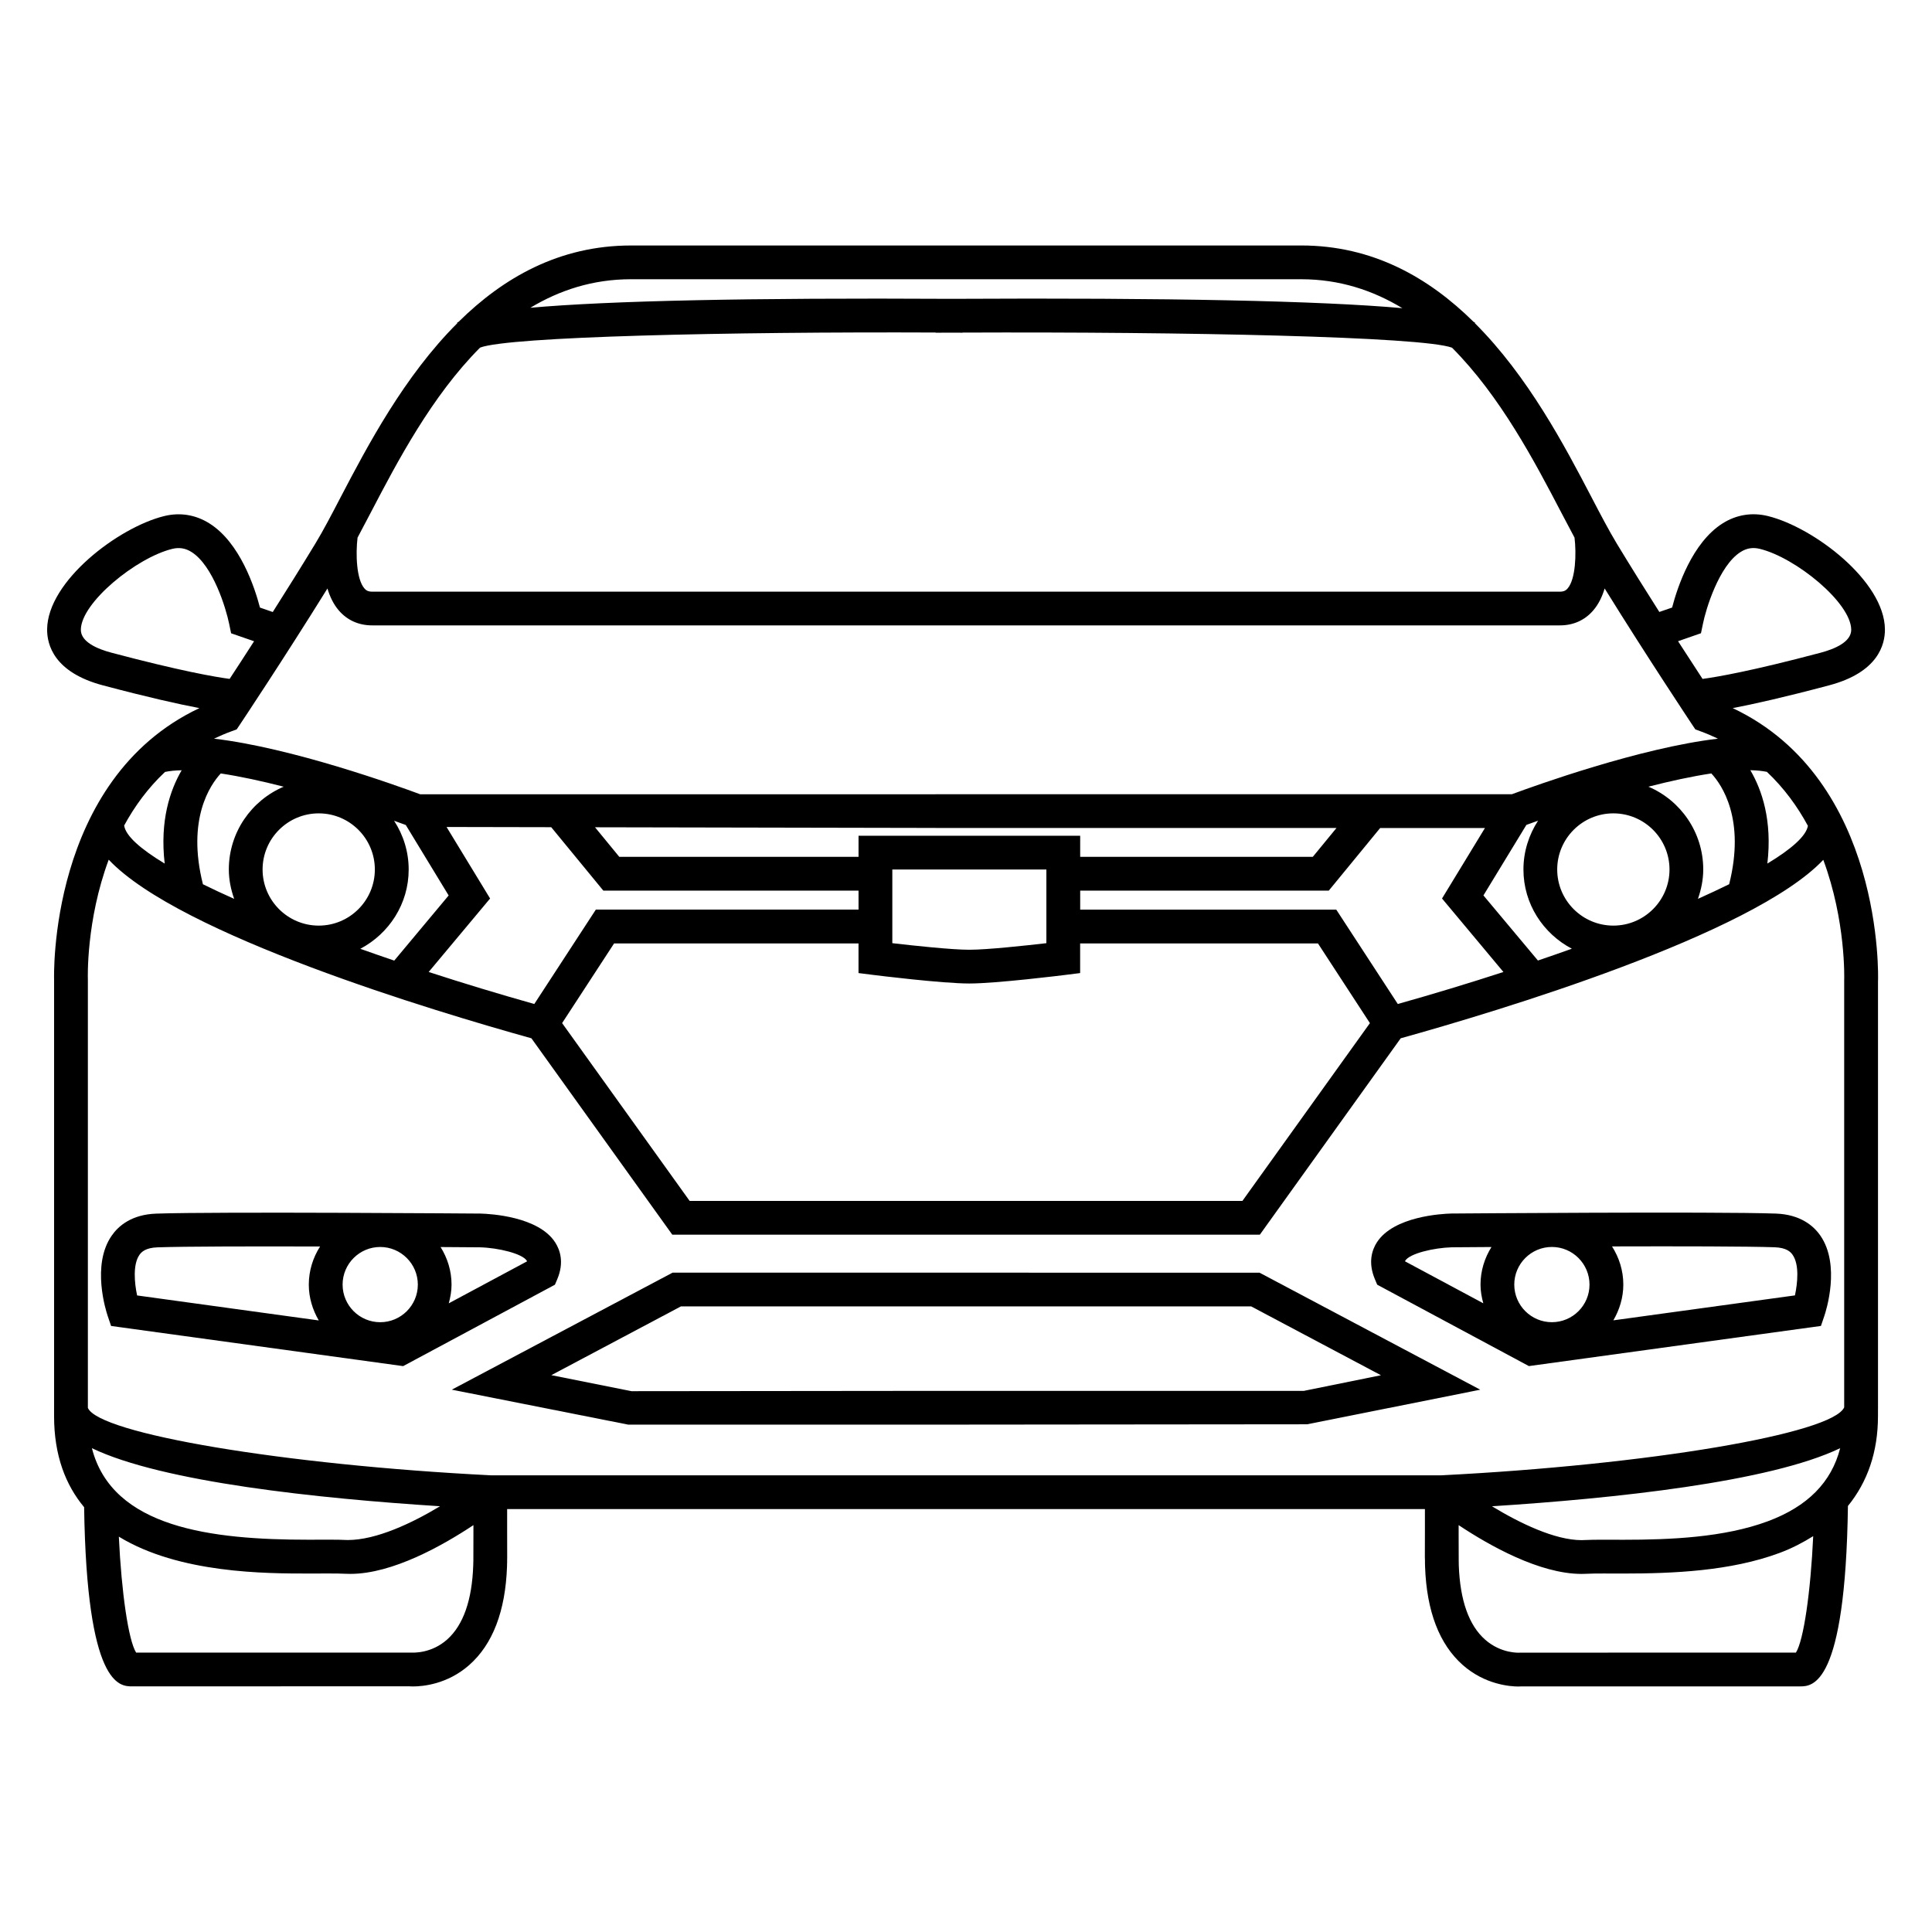
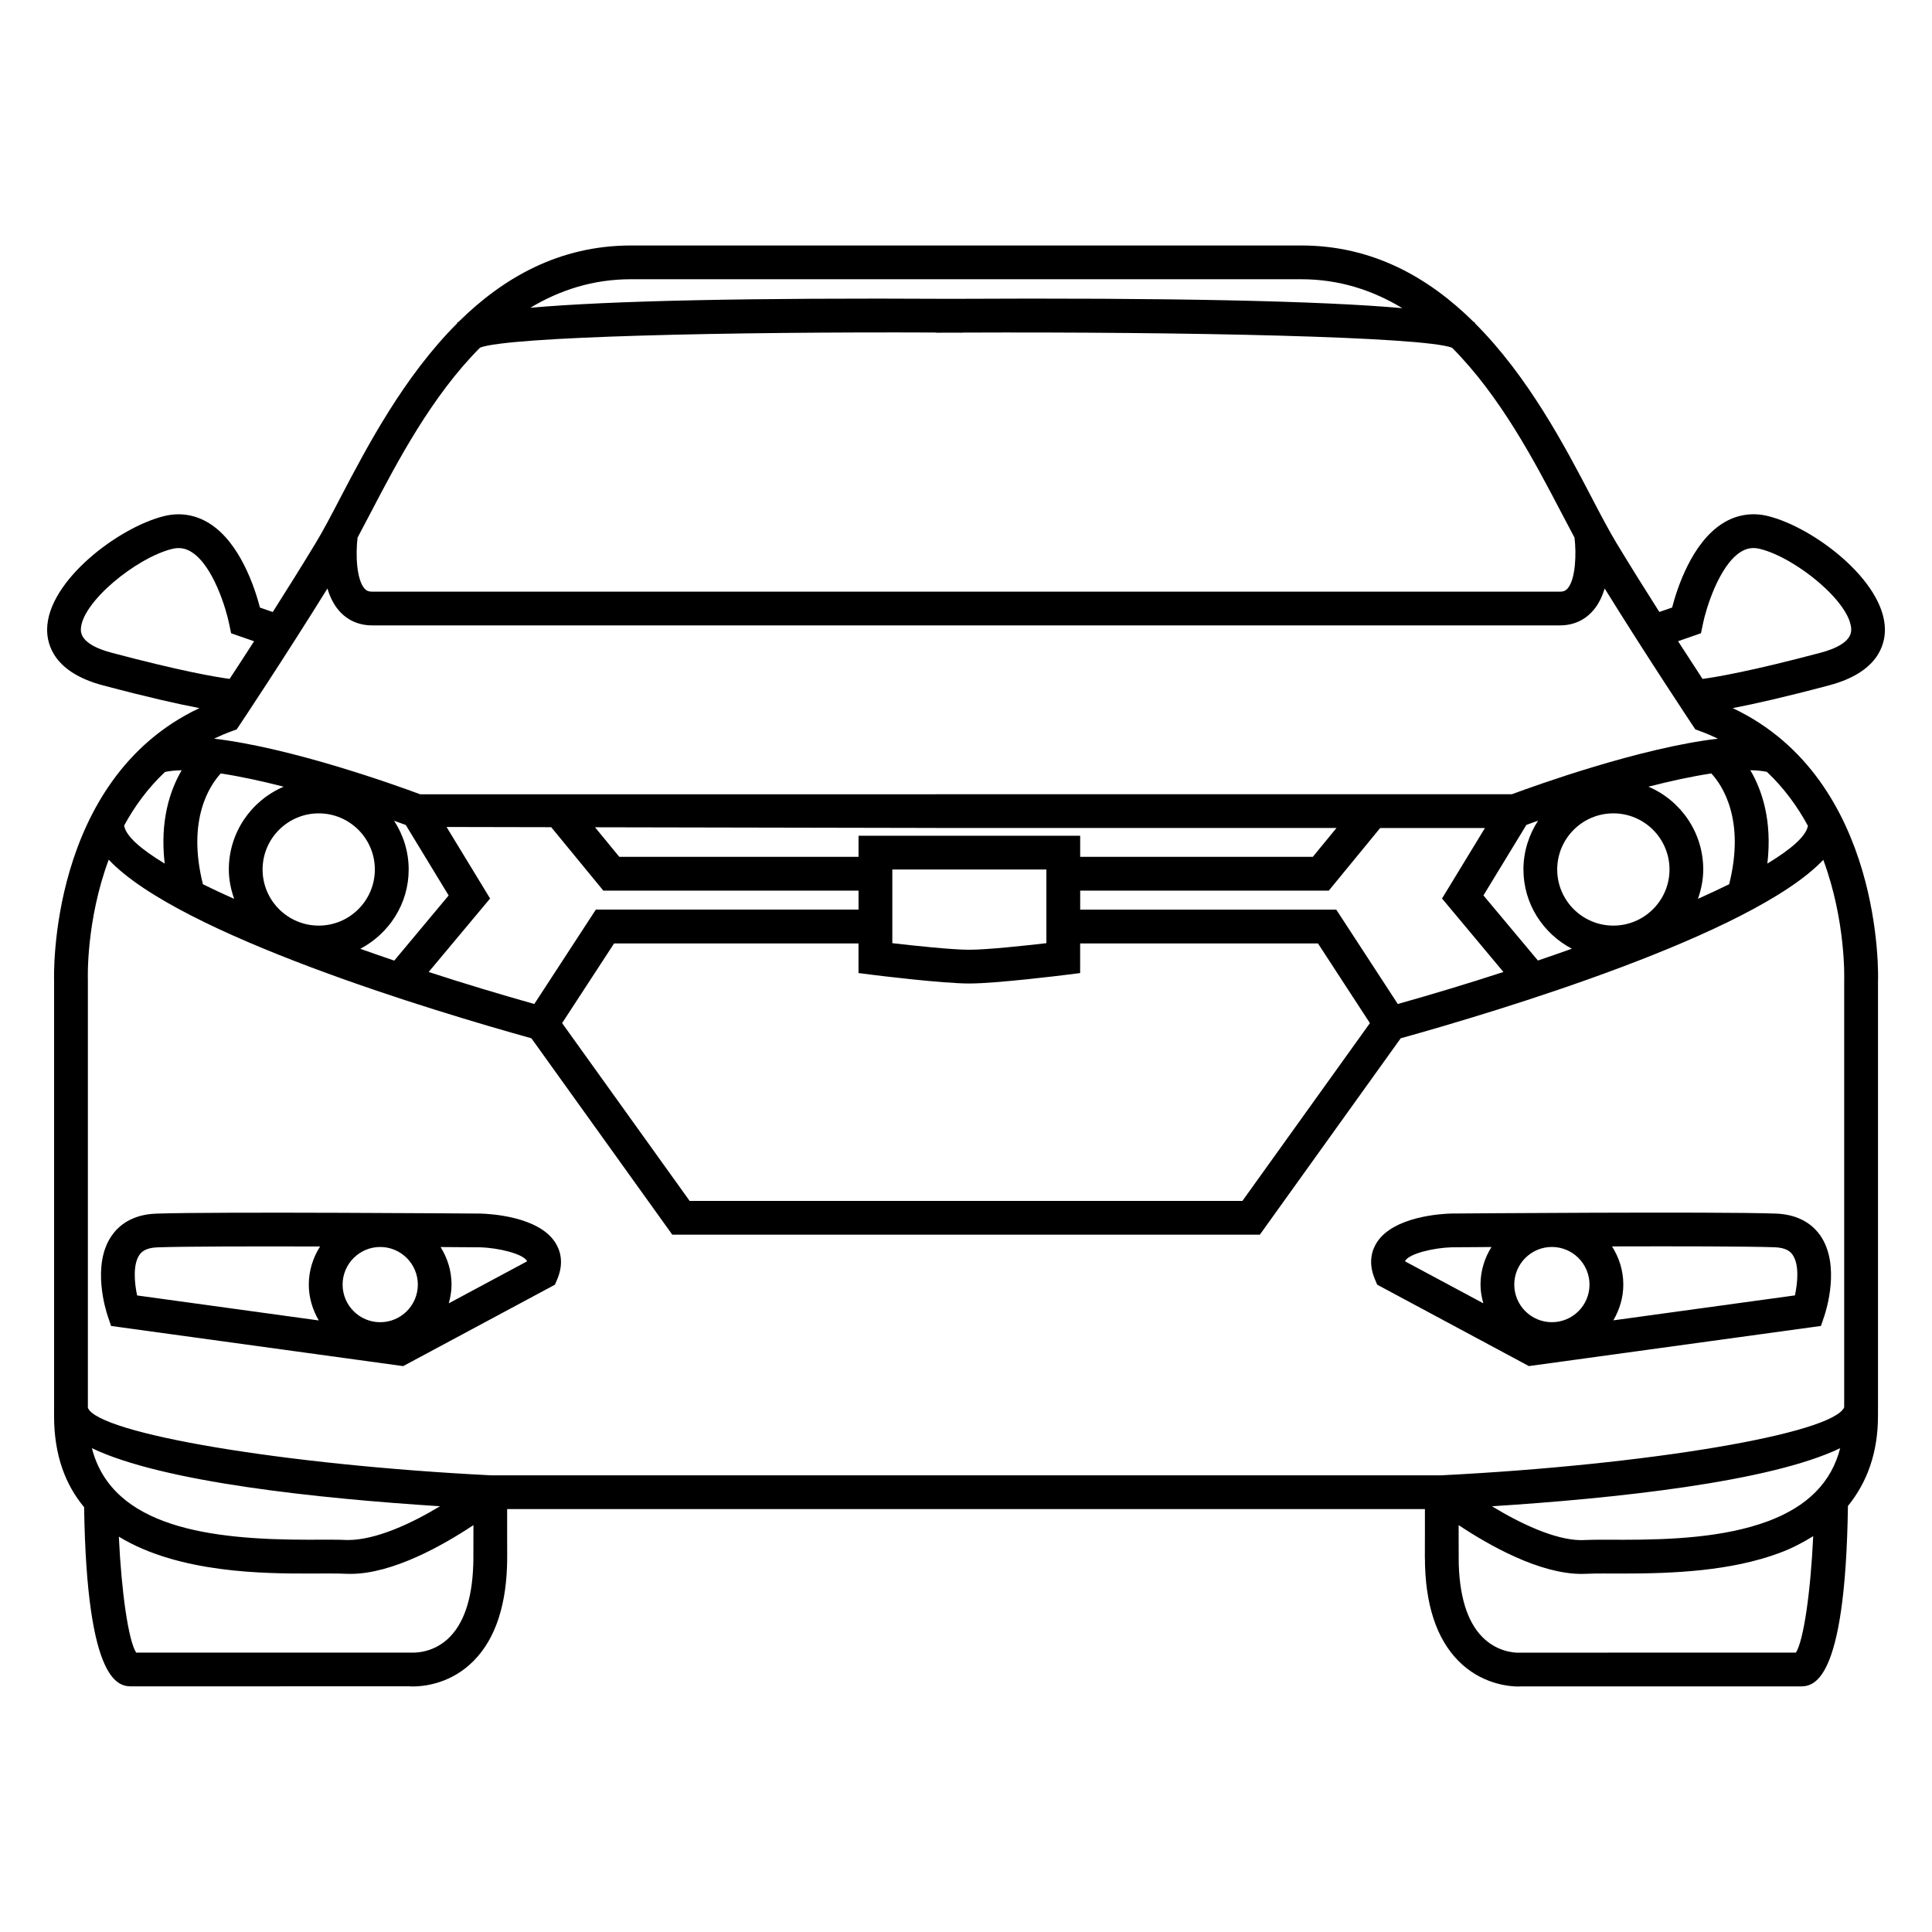
<svg xmlns="http://www.w3.org/2000/svg" fill="#000000" width="800px" height="800px" version="1.1" viewBox="144 144 512 512">
  <g>
    <path d="m614.57 465.61c-15.84-0.57-85.883-0.012-85.996-0.012-2.516 0.07-15.234 0.75-19.68 7.629-1.281 1.996-2.414 5.309-0.535 9.77l0.609 1.457 40.203 21.574 77.395-10.641 0.891-2.621c0.473-1.367 4.336-13.512-1.027-21.297-1.754-2.539-5.242-5.633-11.859-5.859zm-77.48 23.777-20.75-11.125c0.023-0.098 0.066-0.152 0.082-0.188 1.219-1.898 7.516-3.387 12.309-3.527 0 0 4.109-0.031 10.523-0.074-1.809 2.898-2.902 6.297-2.902 9.961-0.008 1.727 0.305 3.363 0.738 4.953zm18.176 5.008c-5.5 0-9.969-4.469-9.969-9.969 0-5.492 4.469-9.969 9.969-9.969 5.496 0 9.965 4.481 9.969 9.969 0.008 5.504-4.469 9.969-9.969 9.969zm64.414-7.102-48.129 6.613c1.633-2.805 2.644-6.012 2.644-9.488 0-3.719-1.129-7.18-2.996-10.105 17.766-0.051 35.938-0.023 43.07 0.223 3.133 0.109 4.246 1.199 4.793 2.012 1.816 2.609 1.312 7.477 0.617 10.746z" />
    <path d="m641.7 403.89c0.016-0.555 1.691-53.254-38.512-72.23 5.523-1.059 13.707-2.887 25.594-6.051 12.914-3.438 14.781-10.77 14.742-14.832-0.105-12.781-18.871-27.016-30.973-30.008-4.238-1.055-8.414-0.367-12.07 1.953-8.051 5.094-11.965 16.93-13.352 22.285l-3.387 1.168c-3.68-5.785-7.598-12.043-11.297-18.152-2.004-3.32-4.227-7.535-6.699-12.289-7.074-13.543-16.785-32.012-30.895-46.09l0.086-0.086c-0.09-0.098-0.316-0.188-0.438-0.281-11.805-11.656-26.656-20.223-45.68-20.223l-177.59 0.004c-19.008 0-33.852 8.543-45.656 20.191-0.137 0.105-0.363 0.203-0.469 0.309l0.098 0.086c-14.113 14.082-23.824 32.551-30.91 46.094-2.469 4.75-4.68 8.969-6.699 12.289-3.703 6.109-7.629 12.375-11.305 18.164l-3.394-1.176c-1.391-5.356-5.301-17.191-13.352-22.277-3.668-2.328-7.836-3.012-12.07-1.961-12.105 2.992-30.875 17.227-30.98 30.008-0.039 4.066 1.832 11.395 14.746 14.832 11.891 3.16 20.082 4.988 25.609 6.039-40.199 18.973-38.52 71.672-38.508 72.043v113.36l-0.016 0.004c0 0.031 0.012 0.055 0.012 0.082v2.16c0 10.43 3.066 18.254 7.961 24.117 0.711 47.449 9.43 47.484 12.73 47.484l73.434-0.02c0.059 0.004 0.43 0.039 1.004 0.039 2.481 0 9.07-0.527 14.906-5.688 6.207-5.481 9.574-14.246 10-26.078l0.016-0.918h0.012v-0.68l0.016-0.945c0-2.555 0-4.758-0.012-6.637v-6.062h243.22v6.07c-0.016 1.879-0.016 4.082-0.016 6.625l0.031 0.941v0.699l0.023 0.926c0.418 11.828 3.785 20.586 10 26.078 5.883 5.184 12.535 5.688 14.742 5.688 0.492 0 0.766-0.02 0.754-0.031h73.824c3.324 0 12.07-0.035 12.746-47.812 5.195-6.379 7.961-14.34 7.961-23.797l0.004-2.113c0-0.039 0.016-0.082 0.016-0.109h-0.012v-113.19zm-29.457-55.344c4.559 4.301 8.113 9.211 10.871 14.309-0.469 2.707-4.348 6.141-10.746 10 1.34-11.406-1.441-19.512-4.508-24.742 1.648 0.027 3.094 0.18 4.383 0.434zm-10 29.785c-2.574 1.266-5.352 2.562-8.273 3.875 0.855-2.449 1.406-5.043 1.406-7.789 0-9.84-5.992-18.305-14.531-21.938 5.777-1.484 11.488-2.727 16.676-3.512 2.797 3.016 9.066 12.125 4.723 29.363zm-349.94-3.906c0-4.766-1.441-9.191-3.863-12.918 1.117 0.398 2.152 0.766 3.098 1.125l11.359 18.676-14.418 17.262c-3.043-1.031-6.039-2.082-8.992-3.129 7.582-4.008 12.82-11.875 12.816-21.016zm-23.832 14.871c-8.211 0-14.883-6.672-14.883-14.867 0-8.207 6.672-14.879 14.883-14.879 8.203 0 14.867 6.672 14.867 14.879 0 8.195-6.664 14.867-14.867 14.867zm45.41-7.184-11.539-18.953 27.738 0.055 13.809 16.809h67.633v5.031h-69.617l-16.309 25.016c-9.375-2.641-18.809-5.496-27.992-8.484zm224.3-18.684-6.277 7.644h-61.645v-5.586h-58.738v5.586h-63.402l-6.434-7.836 90.242 0.176v0.016zm-76.879 11v19.523c-5.602 0.648-15.719 1.742-20.426 1.742-4.68 0-14.809-1.094-20.402-1.742v-19.523zm-114.56 19.586h64.773v7.859l3.914 0.492c0.734 0.098 18.27 2.273 25.441 2.273 7.195 0 24.719-2.18 25.461-2.273l3.918-0.492v-7.859h63.023l13.77 21.125-33.789 47.117h-146.49l-33.797-47.121zm191.38-8.957h-67.859v-5.031h65.879l13.617-16.594h27.77l-11.375 18.68 16.27 19.477c-9.184 2.988-18.617 5.844-27.992 8.48zm39.004-3.762 11.383-18.688c0.945-0.352 1.984-0.727 3.094-1.117-2.422 3.727-3.875 8.16-3.875 12.93 0 9.145 5.238 17.008 12.828 21-2.957 1.055-5.953 2.098-8.992 3.129zm19.551-6.867c0-8.207 6.672-14.879 14.879-14.879s14.879 6.672 14.879 14.879c0 8.195-6.672 14.867-14.879 14.867s-14.879-6.672-14.879-14.867zm38.098-62.613 0.523-2.504c0.746-3.785 4.231-15.391 9.969-19.02 1.605-1.023 3.254-1.301 5.144-0.828 9.5 2.348 24.105 14.234 24.184 21.41 0.023 3.25-4.383 5.113-8.09 6.098-18.305 4.863-27.473 6.434-31.312 6.949-1.809-2.754-4.031-6.176-6.492-9.992zm-283.55-93.816h177.57c10.219 0 19.059 2.961 26.844 7.668-21.785-1.945-61.738-2.781-119.53-2.473-53.449-0.293-90.715 0.504-111.56 2.367 7.738-4.644 16.52-7.562 26.668-7.562zm-72.473 68.484c1.102-2.047 2.254-4.258 3.477-6.59 7.074-13.559 16.168-30.887 28.988-43.766 7.481-2.922 66.113-4.238 120.74-4.004v0.051c1.395-0.004 2.801-0.016 4.195-0.02 0.984 0.004 1.98 0.012 2.953 0.016v-0.031c58.738-0.242 121.82 1.066 129.7 4.004 12.816 12.879 21.906 30.191 28.98 43.746 1.219 2.332 2.383 4.535 3.481 6.59 0.516 4.266 0.301 11.008-1.82 13.457-0.383 0.449-0.891 0.863-2.047 0.863l-158.26-0.004h-156.52c-1.152 0-1.664-0.406-2.047-0.855-2.121-2.453-2.34-9.09-1.816-13.457zm-7.977 13.477c0.645 2.144 1.598 4.176 3.019 5.82 2.227 2.59 5.281 3.953 8.82 3.953h314.8c3.535 0 6.586-1.367 8.805-3.961 1.422-1.641 2.383-3.672 3.031-5.824 11.395 18.375 23.094 35.934 23.219 36.133l0.816 1.215 1.379 0.508c1.605 0.586 3.133 1.25 4.613 1.949-20.676 2.422-48.406 12.426-54.617 14.73l-152.74 0.004v0.004h-136.57c-6.211-2.309-33.926-12.312-54.629-14.738 1.48-0.699 3.008-1.367 4.621-1.949l1.379-0.508 0.816-1.215c0.141-0.199 11.832-17.746 23.234-36.121zm-57.246 17.008c-3.707-0.977-8.125-2.84-8.102-6.09 0.07-7.18 14.68-19.062 24.184-21.41 1.891-0.473 3.527-0.195 5.141 0.816 5.734 3.617 9.145 14.969 9.977 19.035l0.52 2.508 6.086 2.109c-2.457 3.82-4.676 7.231-6.481 9.977-3.871-0.516-13.047-2.094-31.324-6.945zm28.977 32.004c5.18 0.785 10.898 2.023 16.672 3.512-8.531 3.629-14.535 12.09-14.535 21.938 0 2.742 0.559 5.34 1.414 7.785-2.938-1.305-5.703-2.602-8.277-3.871-4.34-17.227 1.922-26.34 4.727-29.363zm-14.77-0.402c1.289-0.266 2.754-0.418 4.41-0.441-3.059 5.231-5.828 13.332-4.5 24.73-6.465-3.906-10.352-7.371-10.742-10.09 2.754-5.062 6.293-9.938 10.832-14.199zm-19.383 179.21c18.691 8.992 59.93 13.332 92.262 15.391-7.438 4.481-16.879 8.953-24.461 8.953h-0.039c-1.41-0.074-3.133-0.098-5.129-0.098l-5.168 0.016c-25.805 0.012-52.059-3.129-57.465-24.262zm101.11 23.074c-0.016 1.926-0.016 4.137-0.016 6.699l-0.035 1.305c-0.316 9.18-2.625 15.766-6.856 19.578-4.266 3.844-9.141 3.535-9.691 3.516h-72.793c-2.047-3.266-3.883-15.98-4.578-30.723 15.965 9.766 38.945 9.773 50.32 9.773l5.168-0.012c1.824 0 3.414 0.012 4.711 0.082l1.18 0.023c11.18 0 24.516-7.559 32.59-12.922v2.68zm350.48 31.098-73.188 0.02c-0.059 0.02-4.891 0.332-9.176-3.445-4.301-3.789-6.648-10.402-6.984-19.652l-0.02-1.316c0-2.562 0-4.777-0.02-6.699v-2.684c8.082 5.371 21.41 12.93 32.59 12.93l1.18-0.031c1.301-0.07 2.887-0.082 4.715-0.082l5.164 0.012c13.215 0 28.469-0.648 41.387-5.457 3.316-1.23 6.227-2.766 8.926-4.453-0.684 14.797-2.523 27.582-4.574 30.859zm-7.477-34.789c-11.594 4.301-25.852 4.891-38.258 4.891l-5.164-0.016c-1.996 0-3.727 0.02-5.144 0.09l-0.75 0.027c-7.109 0-16.395-4.5-23.766-8.977 32.336-2.062 73.586-6.402 92.281-15.395-2.312 9.039-8.625 15.445-19.199 19.379zm20.262-143.45v113.25c-3.102 7.004-51.867 15.238-106.78 18.012h-251.87c-55.055-2.781-103.92-11.047-106.79-17.875v-113.57c-0.016-0.281-0.492-15.551 5.523-31.703 18.785 19.926 86.609 40.258 112.02 47.332l37.332 52.043h155.71l37.328-52.043c25.387-7.07 93.133-27.387 111.99-47.293 6 16.164 5.555 31.469 5.539 31.848z" />
-     <path d="m399.14 481.27h-76.906l-58.504 31.008 46.742 9.262h88.664v-0.004l91.281-0.086 45.867-9.168-58.496-31.008zm90.398 31.324h-97.613l-80.578 0.082-21.242-4.242 34.34-18.223h151.13l34.391 18.242z" />
    <path d="m291.68 483.01c1.879-4.457 0.734-7.773-0.555-9.766-4.434-6.871-17.16-7.559-19.758-7.633 0 0-70.086-0.543-85.926 0.012-6.613 0.219-10.102 3.312-11.852 5.859-5.387 7.773-1.5 19.926-1.039 21.289l0.891 2.625 77.398 10.641 40.223-21.574zm-63.199 10.922-48.145-6.625c-0.734-3.422-1.129-8.23 0.605-10.73 0.551-0.816 1.668-1.91 4.801-2.019 7.141-0.25 25.316-0.277 43.082-0.223-1.867 2.926-2.988 6.387-2.988 10.113 0.004 3.457 1.012 6.676 2.644 9.484zm16.281 0.469c-5.5 0-9.969-4.469-9.969-9.969 0-5.492 4.469-9.969 9.969-9.969 5.488 0 9.969 4.481 9.969 9.969 0.004 5.504-4.481 9.969-9.969 9.969zm18.168-5.008c0.434-1.586 0.734-3.231 0.734-4.953 0-3.668-1.094-7.059-2.906-9.961 6.34 0.039 10.395 0.074 10.43 0.074 4.871 0.125 11.203 1.668 12.402 3.527 0.023 0.035 0.059 0.086 0.09 0.188z" />
  </g>
</svg>